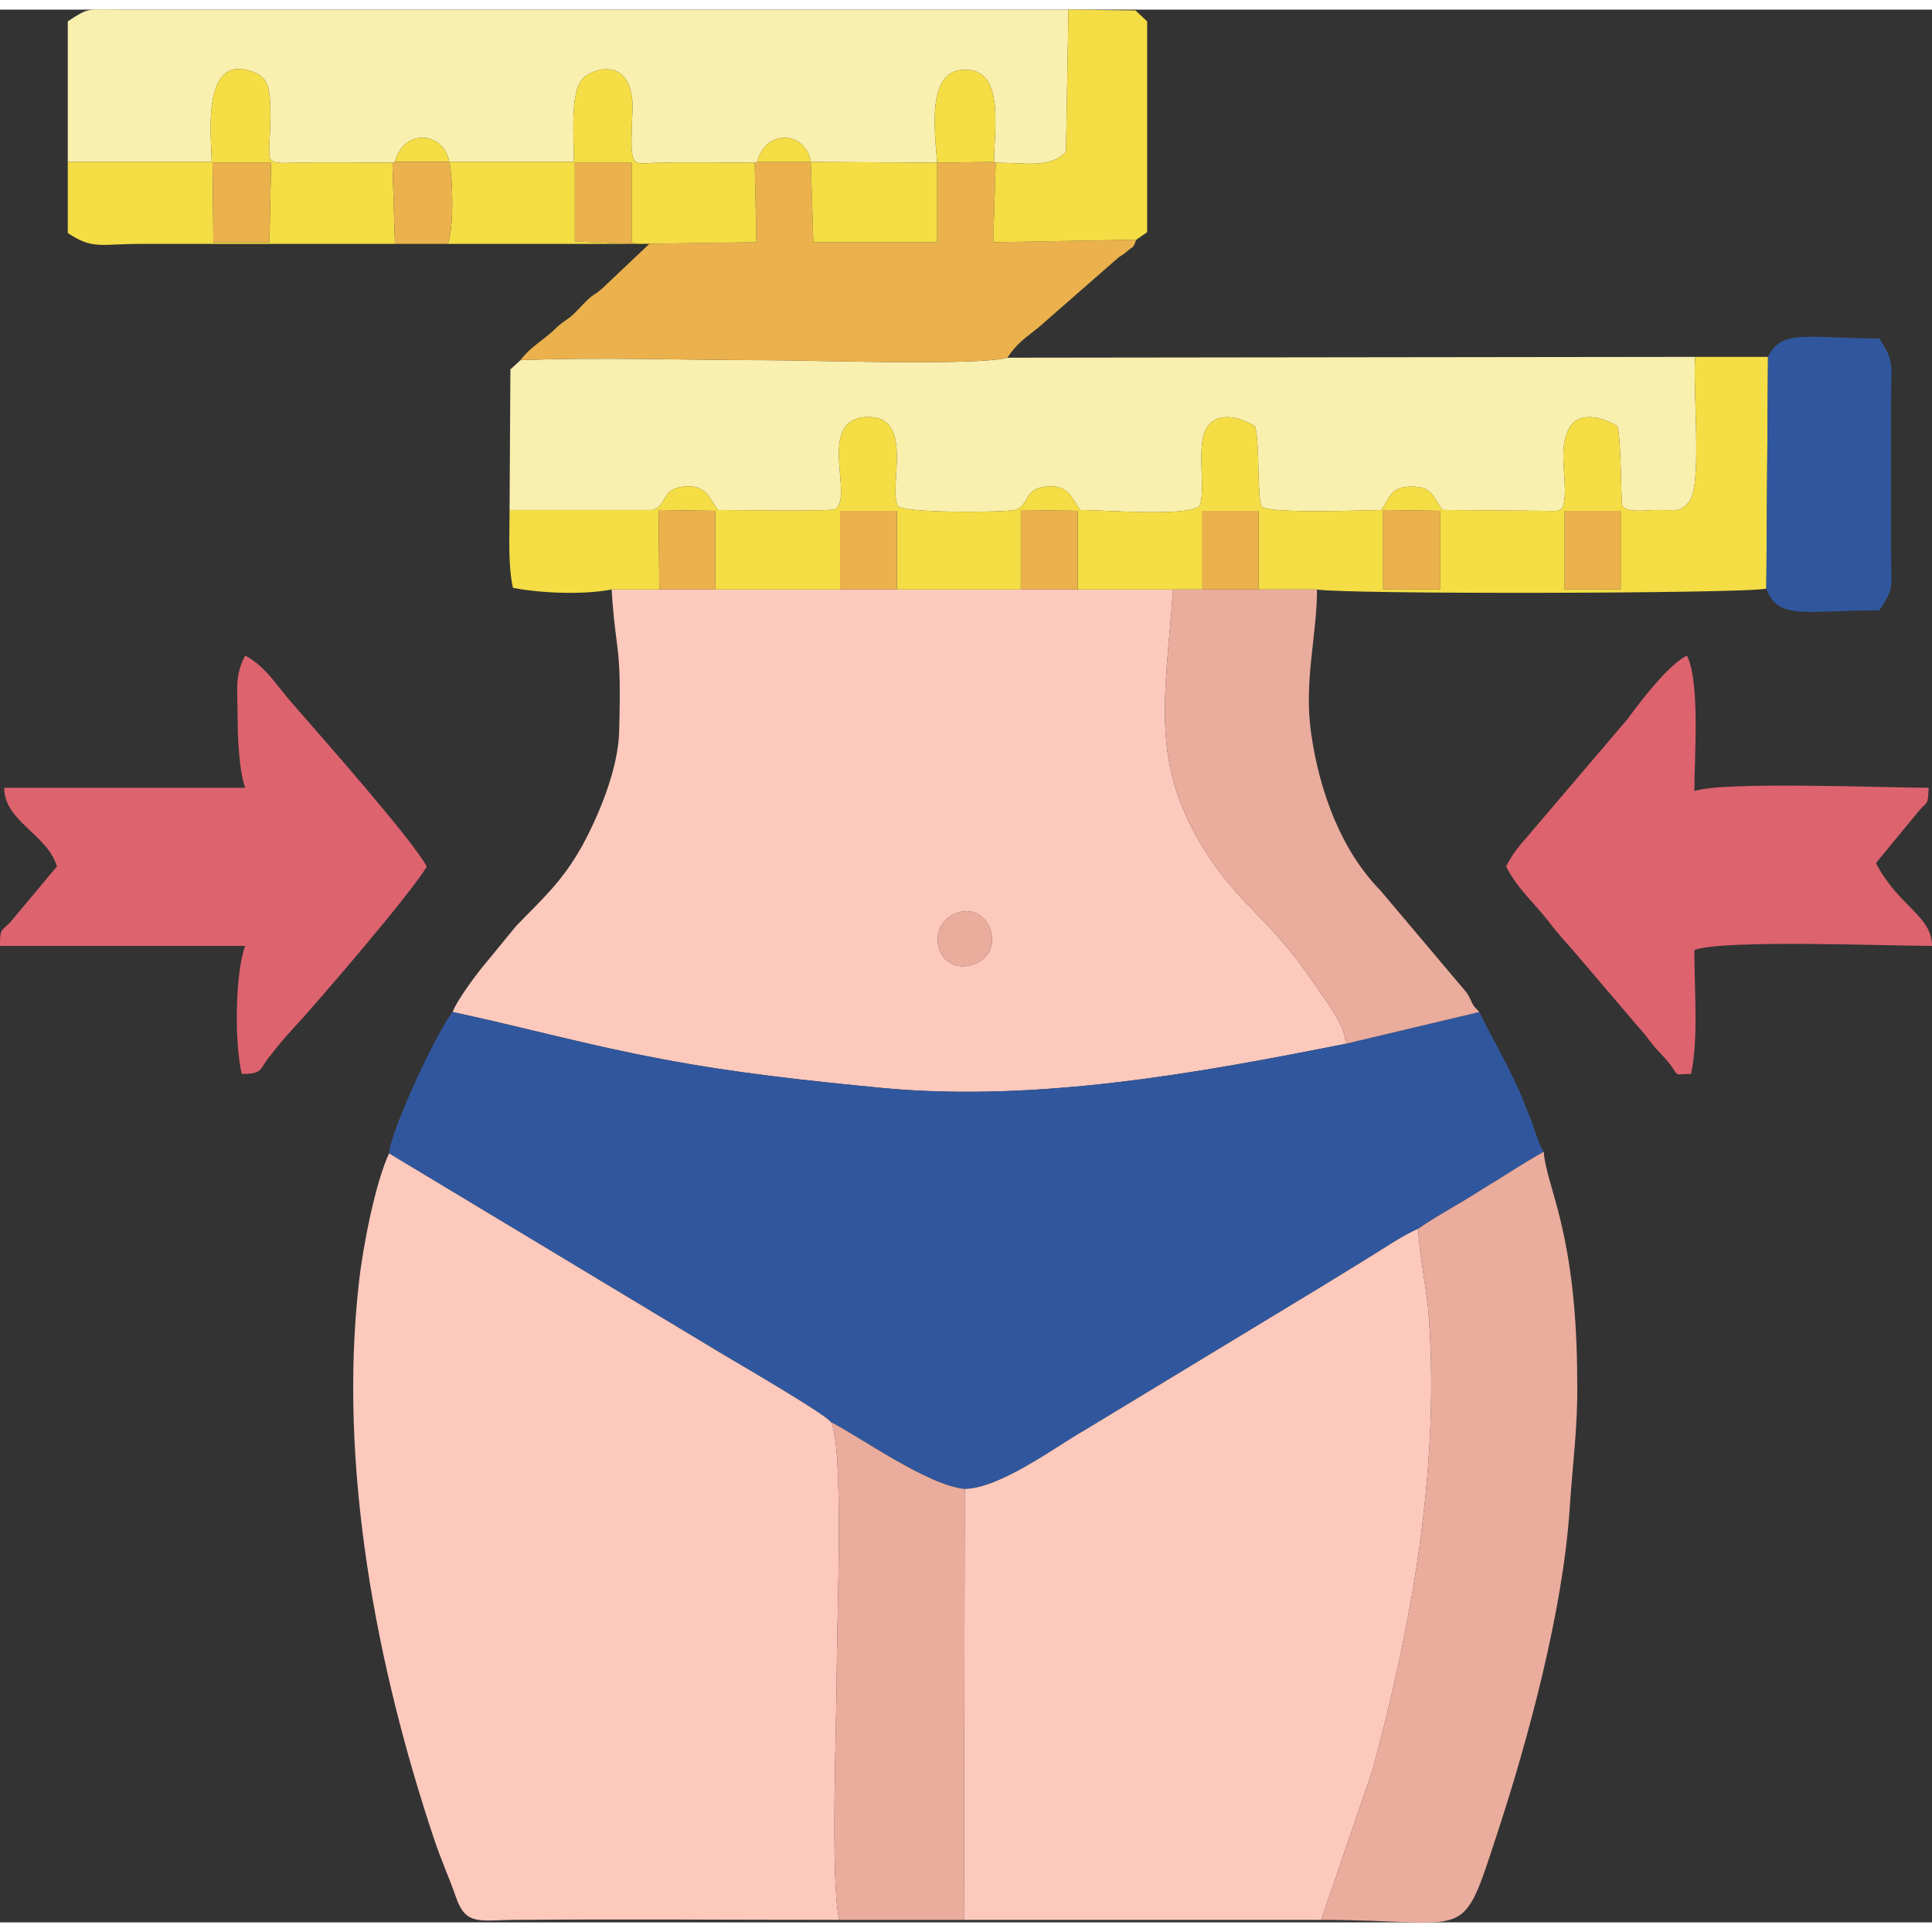
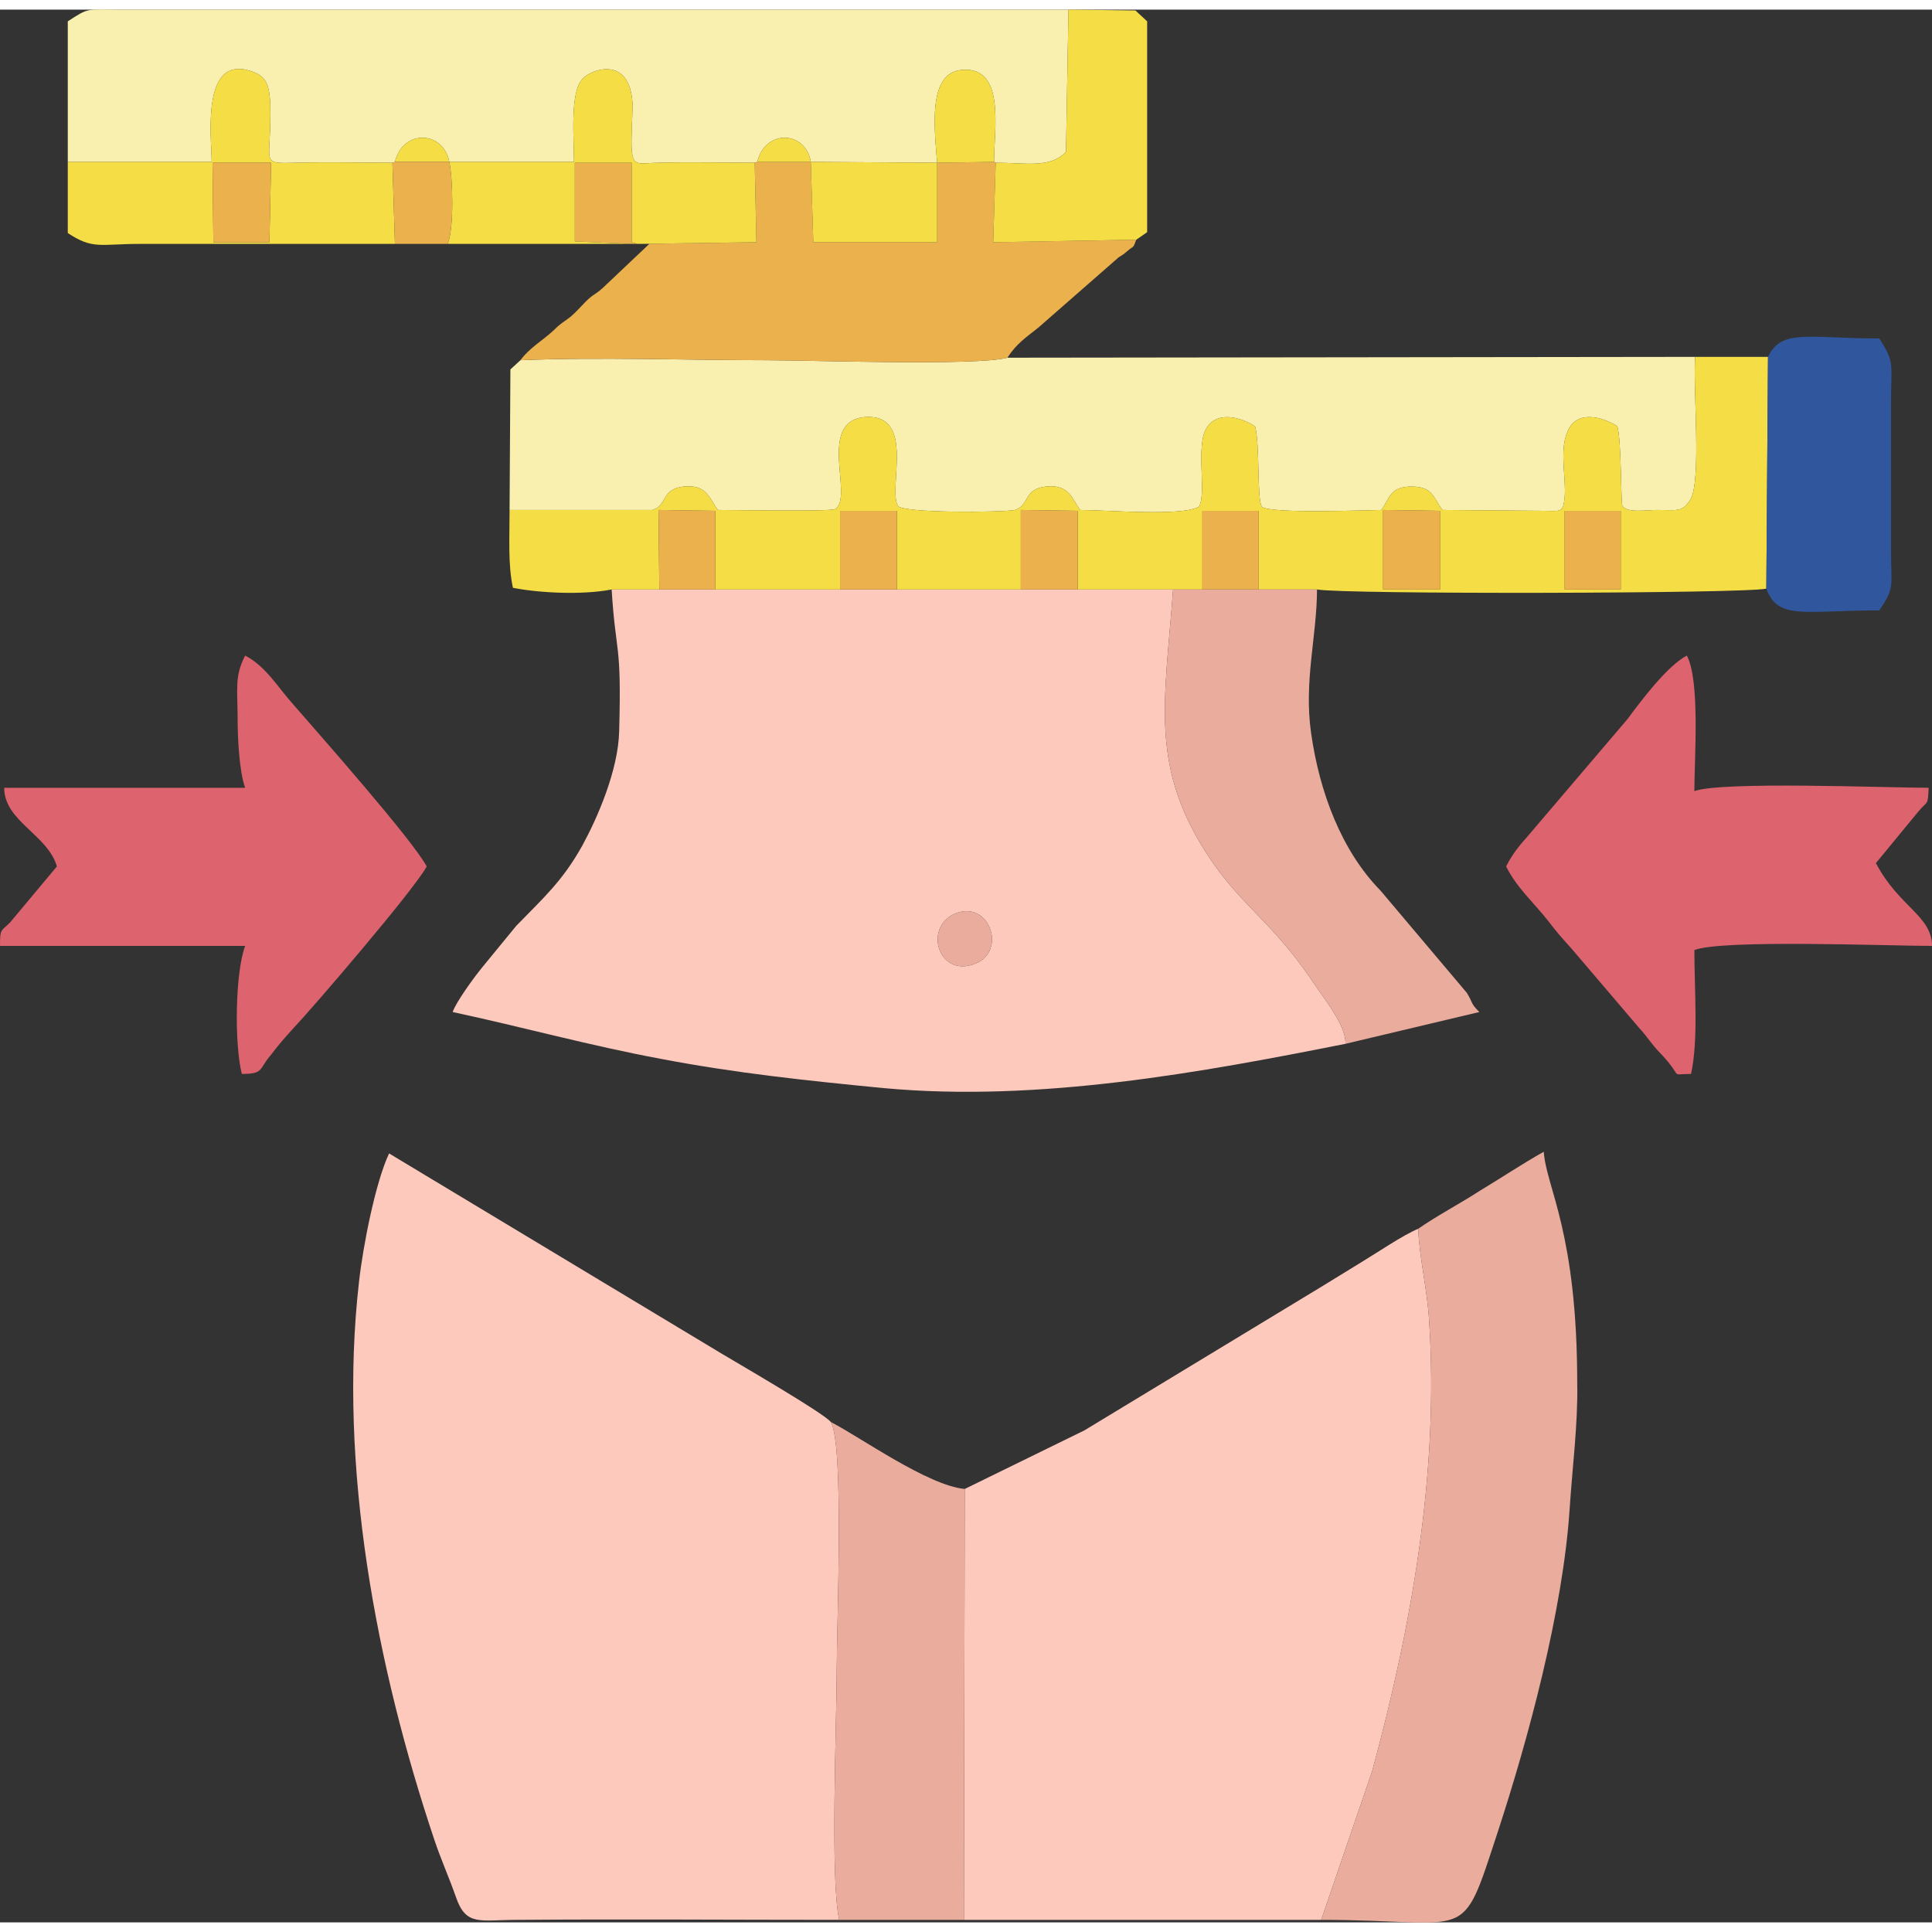
<svg xmlns="http://www.w3.org/2000/svg" xml:space="preserve" width="86px" height="86px" version="1.1" style="shape-rendering:geometricPrecision; text-rendering:geometricPrecision; image-rendering:optimizeQuality; fill-rule:evenodd; clip-rule:evenodd" viewBox="0 0 23.09 22.86">
  <rect x="0" y="0" width="23.09" height="22.86" fill="#333333" stroke="none" />
  <defs>
    <style type="text/css">
   
    .fil1 {fill:#30579D}
    .fil5 {fill:#DD636E}
    .fil3 {fill:#EAAC9D}
    .fil6 {fill:#EAB14D}
    .fil4 {fill:#F4DD45}
    .fil2 {fill:#F9EFAF}
    .fil0 {fill:#FDC9BD}
   
  </style>
  </defs>
  <g id="Layer_x0020_1">
    <g id="_1834622809968">
      <path class="fil0" d="M11.4 10.81c0.42,-0.19 0.64,0.44 0.26,0.59 -0.43,0.18 -0.63,-0.41 -0.26,-0.59zm-5.99 1.17c0.84,0.18 1.63,0.4 2.49,0.56 0.89,0.17 1.74,0.26 2.67,0.35 1.85,0.17 3.8,-0.19 5.51,-0.53 0.01,-0.19 -0.2,-0.47 -0.32,-0.64 -0.15,-0.22 -0.24,-0.35 -0.41,-0.55 -0.32,-0.38 -0.57,-0.56 -0.88,-1.01 -0.74,-1.1 -0.55,-1.87 -0.45,-3.23l-6.71 0c0.05,0.8 0.12,0.61 0.09,1.69 -0.01,0.47 -0.26,1.04 -0.44,1.37 -0.24,0.43 -0.47,0.63 -0.79,0.96l-0.41 0.5c-0.09,0.11 -0.31,0.41 -0.35,0.53z" />
-       <path class="fil1" d="M4.65 13.67l3.97 2.39c0.2,0.12 1.22,0.71 1.31,0.82 0.35,0.18 1.16,0.76 1.6,0.8 0.43,-0.01 1.08,-0.5 1.43,-0.7l2.64 -1.6c0.25,-0.15 0.44,-0.27 0.67,-0.41 0.2,-0.12 0.49,-0.32 0.68,-0.4 0.23,-0.16 0.5,-0.3 0.73,-0.45 0.25,-0.15 0.52,-0.33 0.77,-0.47 -0.06,-0.08 -0.11,-0.28 -0.16,-0.4 -0.07,-0.17 -0.11,-0.29 -0.19,-0.45 -0.14,-0.3 -0.29,-0.55 -0.42,-0.82l-1.6 0.38c-1.71,0.34 -3.66,0.7 -5.51,0.53 -0.93,-0.09 -1.78,-0.18 -2.67,-0.35 -0.86,-0.16 -1.65,-0.38 -2.49,-0.56 -0.16,0.18 -0.74,1.4 -0.76,1.69z" />
      <path class="fil0" d="M10.03 22.83c-0.11,-0.48 -0.03,-2.36 -0.03,-2.98 0,-0.55 0.09,-2.7 -0.07,-2.97 -0.09,-0.11 -1.11,-0.7 -1.31,-0.82l-3.97 -2.39c-0.16,0.34 -0.31,1.09 -0.36,1.54 -0.25,2.2 0.21,4.6 0.9,6.66 0.08,0.24 0.18,0.46 0.26,0.69 0.12,0.35 0.29,0.27 0.73,0.27 1.28,-0.01 2.57,0 3.85,0z" />
-       <path class="fil0" d="M11.53 17.68l-0.01 5.15 4.27 0 0.61 -1.78c0.47,-1.73 0.8,-3.57 0.68,-5.38 -0.02,-0.36 -0.12,-0.77 -0.13,-1.1 -0.19,0.08 -0.48,0.28 -0.68,0.4 -0.23,0.14 -0.42,0.26 -0.67,0.41l-2.64 1.6c-0.35,0.2 -1,0.69 -1.43,0.7z" />
+       <path class="fil0" d="M11.53 17.68l-0.01 5.15 4.27 0 0.61 -1.78c0.47,-1.73 0.8,-3.57 0.68,-5.38 -0.02,-0.36 -0.12,-0.77 -0.13,-1.1 -0.19,0.08 -0.48,0.28 -0.68,0.4 -0.23,0.14 -0.42,0.26 -0.67,0.41l-2.64 1.6z" />
      <path class="fil2" d="M6.22 4.19l-0.12 0.11 -0.01 1.68 1.71 0c0.18,-0.06 0.1,-0.25 0.37,-0.28 0.28,-0.03 0.31,0.15 0.41,0.28 0.18,0 1.34,0.02 1.4,-0.01 0.23,-0.14 -0.22,-1.04 0.35,-1.1 0.62,-0.05 0.28,0.84 0.4,1.06 0.05,0.09 1.25,0.08 1.4,0.05 0.18,-0.06 0.1,-0.25 0.37,-0.28 0.28,-0.03 0.31,0.15 0.41,0.28 0.31,0 1.22,0.08 1.42,-0.04 0.08,-0.14 -0.01,-0.58 0.05,-0.84 0.08,-0.31 0.4,-0.26 0.62,-0.12 0.06,0.23 0.02,0.86 0.08,0.96 0.08,0.09 1.31,0.04 1.43,0.04 0.1,-0.14 0.1,-0.28 0.36,-0.28 0.26,0 0.26,0.14 0.37,0.28l1.21 0.01c0.2,0 0.23,0.03 0.25,-0.16 0.02,-0.25 -0.07,-0.57 0.04,-0.8 0.11,-0.25 0.42,-0.16 0.59,-0.05 0.05,0.18 0.04,0.92 0.06,0.95 0.05,0.09 0.29,0.05 0.41,0.05 0.25,0 0.3,0.03 0.4,-0.12 0.14,-0.22 0.03,-1.34 0.06,-1.71l-8.22 0.01c-0.37,0.1 -2.34,0.03 -2.88,0.03 -0.96,0 -1.99,-0.04 -2.94,0z" />
      <path class="fil2" d="M0.81 1.82l1.72 0c0,-0.28 -0.14,-1.33 0.51,-1.07 0.15,0.06 0.18,0.17 0.19,0.38 0.02,0.73 -0.15,0.71 0.33,0.7 0.38,-0.01 0.76,0 1.13,0l0.03 -0.01c0.1,-0.4 0.58,-0.37 0.65,0l1.49 0c0,-0.28 -0.05,-0.83 0.1,-0.99 0.09,-0.11 0.57,-0.3 0.6,0.3 0,0.16 -0.02,0.39 -0.01,0.55 0.02,0.21 0.09,0.15 0.34,0.15 0.38,-0.01 0.76,0 1.13,0l0.03 -0.01c0.1,-0.4 0.58,-0.37 0.64,0l1.51 0.01c-0.03,-0.4 -0.12,-1.08 0.3,-1.11 0.52,-0.04 0.38,0.71 0.38,1.1l0.02 0.01c0.36,0 0.65,0.07 0.84,-0.13l0.03 -1.7 -11.33 0c-0.41,0 -0.37,-0.03 -0.63,0.14l0 1.68z" />
      <path class="fil3" d="M16.95 14.57c0.01,0.33 0.11,0.74 0.13,1.1 0.12,1.81 -0.21,3.65 -0.68,5.38l-0.61 1.78c1.82,0 1.66,0.32 2.11,-1.05 0.36,-1.1 0.78,-2.64 0.86,-3.87 0.03,-0.47 0.1,-1.01 0.09,-1.49 0,-1.81 -0.37,-2.34 -0.4,-2.77 -0.25,0.14 -0.52,0.32 -0.77,0.47 -0.23,0.15 -0.5,0.29 -0.73,0.45z" />
      <path class="fil4" d="M18.7 5.99l0.67 0 0 0.94 -0.67 0 0 -0.94zm-2.17 -0.01l0.68 0.01 0 0.94 -0.68 0 0 -0.95zm-2.16 0.01l0.67 0 0 0.94 -0.67 0 0 -0.94zm-2.17 -0.01l0.68 0.01 0 0.94 -0.68 0 0 -0.95zm-2.16 0.01l0.68 0 0 0.94 -0.68 0 0 -0.94zm-2.17 -0.01l0.68 0.01 0 0.06 0 0.88 -0.67 0 -0.01 -0.95zm-1.78 0c0,0.34 -0.02,0.65 0.04,0.93 0.3,0.06 0.82,0.09 1.18,0.02l6.71 0 1.72 0c0.32,0.06 5.12,0.05 5.37,-0.01l0.02 -2.77 -0.87 0c-0.03,0.37 0.08,1.49 -0.06,1.71 -0.1,0.15 -0.15,0.12 -0.4,0.12 -0.12,0 -0.36,0.04 -0.41,-0.05 -0.02,-0.03 -0.01,-0.77 -0.06,-0.95 -0.17,-0.11 -0.48,-0.2 -0.59,0.05 -0.11,0.23 -0.02,0.55 -0.04,0.8 -0.02,0.19 -0.05,0.16 -0.25,0.16l-1.21 -0.01c-0.11,-0.14 -0.11,-0.28 -0.37,-0.28 -0.26,0 -0.26,0.14 -0.36,0.28 -0.12,0 -1.35,0.05 -1.43,-0.04 -0.06,-0.1 -0.02,-0.73 -0.08,-0.96 -0.22,-0.14 -0.54,-0.19 -0.62,0.12 -0.06,0.26 0.03,0.7 -0.05,0.84 -0.2,0.12 -1.11,0.04 -1.42,0.04 -0.1,-0.13 -0.13,-0.31 -0.41,-0.28 -0.27,0.03 -0.19,0.22 -0.37,0.28 -0.15,0.03 -1.35,0.04 -1.4,-0.05 -0.12,-0.22 0.22,-1.11 -0.4,-1.06 -0.57,0.06 -0.12,0.96 -0.35,1.1 -0.06,0.03 -1.22,0.01 -1.4,0.01 -0.1,-0.13 -0.13,-0.31 -0.41,-0.28 -0.27,0.03 -0.19,0.22 -0.37,0.28l-1.71 0z" />
      <path class="fil5" d="M18 10.24c0.13,0.26 0.33,0.43 0.51,0.66 0.09,0.12 0.17,0.21 0.27,0.32l0.81 0.95c0.11,0.12 0.15,0.2 0.27,0.32 0.27,0.29 0.08,0.23 0.35,0.23 0.09,-0.4 0.04,-1 0.04,-1.48 0.32,-0.13 2.33,-0.05 2.84,-0.05 0,-0.36 -0.4,-0.47 -0.67,-0.99l0.51 -0.62c0.11,-0.13 0.11,-0.06 0.12,-0.28 -0.5,0 -2.48,-0.08 -2.8,0.04 0,-0.4 0.07,-1.32 -0.09,-1.62 -0.23,0.12 -0.54,0.53 -0.71,0.76l-1.21 1.42c-0.1,0.11 -0.18,0.22 -0.24,0.34z" />
      <path class="fil5" d="M2.93 9.3l-2.88 0c0,0.4 0.52,0.56 0.63,0.94l-0.56 0.67c-0.11,0.11 -0.12,0.07 -0.12,0.28 0.98,0 1.95,0 2.93,0 -0.12,0.32 -0.13,1.17 -0.04,1.53 0.27,0 0.2,-0.06 0.35,-0.23 0.09,-0.12 0.17,-0.21 0.27,-0.32 0.21,-0.22 1.44,-1.65 1.59,-1.93 -0.18,-0.33 -1.26,-1.55 -1.59,-1.93 -0.19,-0.21 -0.33,-0.46 -0.58,-0.59 -0.13,0.25 -0.09,0.4 -0.09,0.76 0,0.23 0.02,0.63 0.09,0.82z" />
      <path class="fil6" d="M7.55 2.8l0.21 0 -0.56 0.53c-0.09,0.08 -0.11,0.07 -0.2,0.16 -0.07,0.07 -0.1,0.11 -0.18,0.18 -0.09,0.07 -0.11,0.07 -0.2,0.16 -0.14,0.13 -0.29,0.21 -0.4,0.36 0.95,-0.04 1.98,0 2.94,0 0.54,0 2.51,0.07 2.88,-0.03 0.11,-0.17 0.22,-0.24 0.37,-0.36l0.96 -0.84c0.06,-0.04 0.04,-0.02 0.11,-0.08 0.07,-0.06 0.06,-0.02 0.1,-0.13l-1.71 0.03 0.03 -0.95 -0.02 -0.01 -0.68 0.01 0 0.95 -1.48 0 -0.03 -0.96 -0.64 0 -0.03 0.01 0.02 0.95 -1.42 0.02 -0.07 -0.02 0 -0.95 -0.68 0 0 0.94 0.68 0.03z" />
      <path class="fil3" d="M16.08 12.36l1.6 -0.38c-0.11,-0.11 -0.07,-0.1 -0.15,-0.23l-1.03 -1.22c-0.47,-0.48 -0.73,-1.18 -0.83,-1.88 -0.09,-0.62 0.07,-1.17 0.07,-1.72l-1.72 0c-0.1,1.36 -0.29,2.13 0.45,3.23 0.31,0.45 0.56,0.63 0.88,1.01 0.17,0.2 0.26,0.33 0.41,0.55 0.12,0.17 0.33,0.45 0.32,0.64z" />
      <path class="fil3" d="M10.03 22.83l1.49 0 0.01 -5.15c-0.44,-0.04 -1.25,-0.62 -1.6,-0.8 0.16,0.27 0.07,2.42 0.07,2.97 0,0.62 -0.08,2.5 0.03,2.98z" />
      <path class="fil1" d="M21.13 4.15l-0.02 2.77c0.14,0.38 0.45,0.26 1.35,0.26 0.19,-0.28 0.14,-0.28 0.14,-0.73l0 -1.75c0,-0.46 0.05,-0.48 -0.14,-0.77 -0.85,0 -1.17,-0.12 -1.33,0.22z" />
      <path class="fil4" d="M2.54 1.83l0.7 0 -0.02 0.95 -0.67 0 -0.01 -0.95zm-1.73 -0.01l0 0.85c0.3,0.2 0.39,0.13 0.86,0.13l3.05 0 -0.03 -0.97c-0.37,0 -0.75,-0.01 -1.13,0 -0.48,0.01 -0.31,0.03 -0.33,-0.7 -0.01,-0.21 -0.04,-0.32 -0.19,-0.38 -0.65,-0.26 -0.51,0.79 -0.51,1.07l-1.72 0z" />
      <path class="fil4" d="M9.02 1.83c-0.37,0 -0.75,-0.01 -1.13,0 -0.25,0 -0.32,0.06 -0.34,-0.15 -0.01,-0.16 0.01,-0.39 0.01,-0.55 -0.03,-0.6 -0.51,-0.41 -0.6,-0.3 -0.15,0.16 -0.1,0.71 -0.1,0.99l-1.49 0c-0.07,-0.37 -0.55,-0.4 -0.65,0l0.65 0c0.04,0.18 0.06,0.79 -0.02,0.98l2.2 0 -0.68 -0.03 0 -0.94 0.68 0 0 0.95 0.07 0.02 1.42 -0.02 -0.02 -0.95z" />
      <path class="fil4" d="M11.9 1.83l-0.03 0.95 1.71 -0.03 0.13 -0.09 0 -2.52 -0.14 -0.13 -0.8 -0.01 -0.03 1.7c-0.19,0.2 -0.48,0.13 -0.84,0.13z" />
      <path class="fil4" d="M11.2 1.83l-1.51 -0.01c-0.06,-0.37 -0.54,-0.4 -0.64,0l0.64 0 0.03 0.96 1.48 0 0 -0.95 0.68 -0.01c0,-0.39 0.14,-1.14 -0.38,-1.1 -0.42,0.03 -0.33,0.71 -0.3,1.11z" />
      <path class="fil6" d="M4.72 2.8l0.63 0c0.08,-0.19 0.06,-0.8 0.02,-0.98l-0.65 0 -0.03 0.01 0.03 0.97z" />
      <polygon class="fil6" points="2.55,2.78 3.22,2.78 3.24,1.83 2.54,1.83 " />
      <polygon class="fil6" points="12.2,6.93 12.88,6.93 12.88,5.99 12.2,5.98 " />
      <polygon class="fil6" points="14.37,6.93 15.04,6.93 15.04,5.99 14.37,5.99 " />
      <polygon class="fil6" points="18.7,6.93 19.37,6.93 19.37,5.99 18.7,5.99 " />
      <polygon class="fil6" points="7.88,6.93 8.55,6.93 8.55,6.05 8.55,5.99 7.87,5.98 " />
      <polygon class="fil6" points="10.04,6.93 10.72,6.93 10.72,5.99 10.04,5.99 " />
      <polygon class="fil6" points="16.53,6.93 17.21,6.93 17.21,5.99 16.53,5.98 " />
      <path class="fil3" d="M11.4 10.81c-0.37,0.18 -0.17,0.77 0.26,0.59 0.38,-0.15 0.16,-0.78 -0.26,-0.59z" />
    </g>
  </g>
</svg>